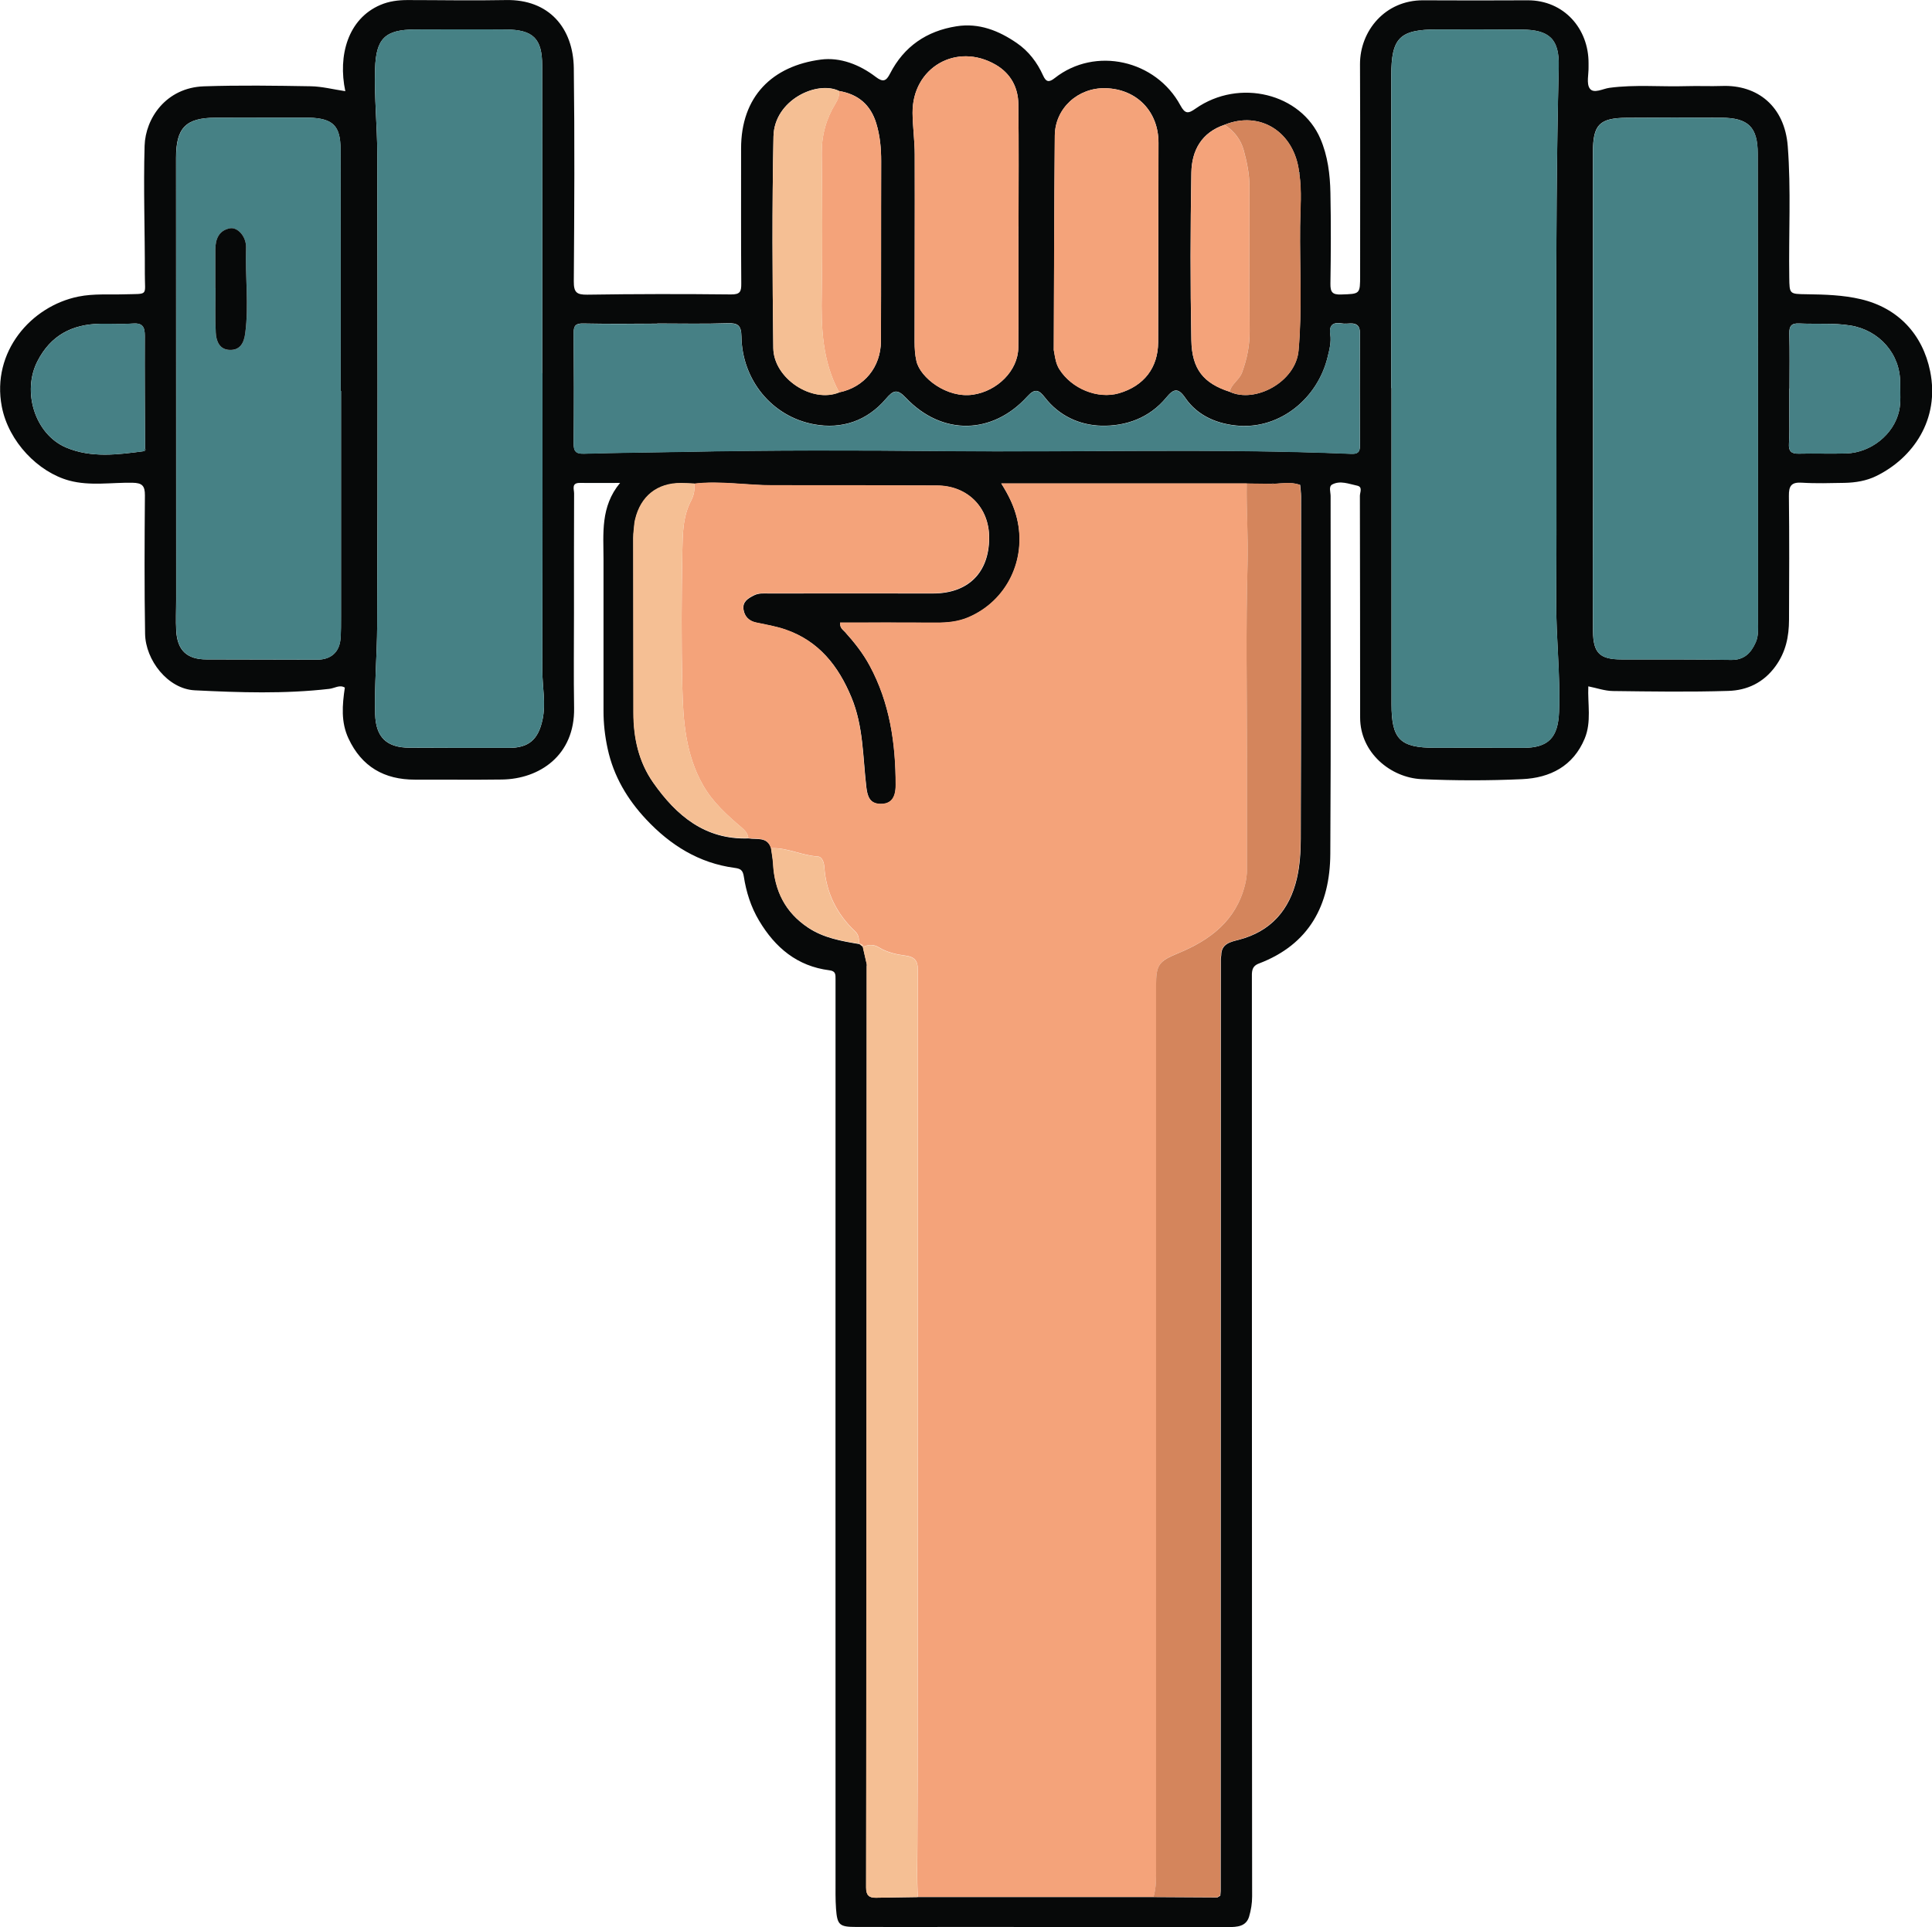
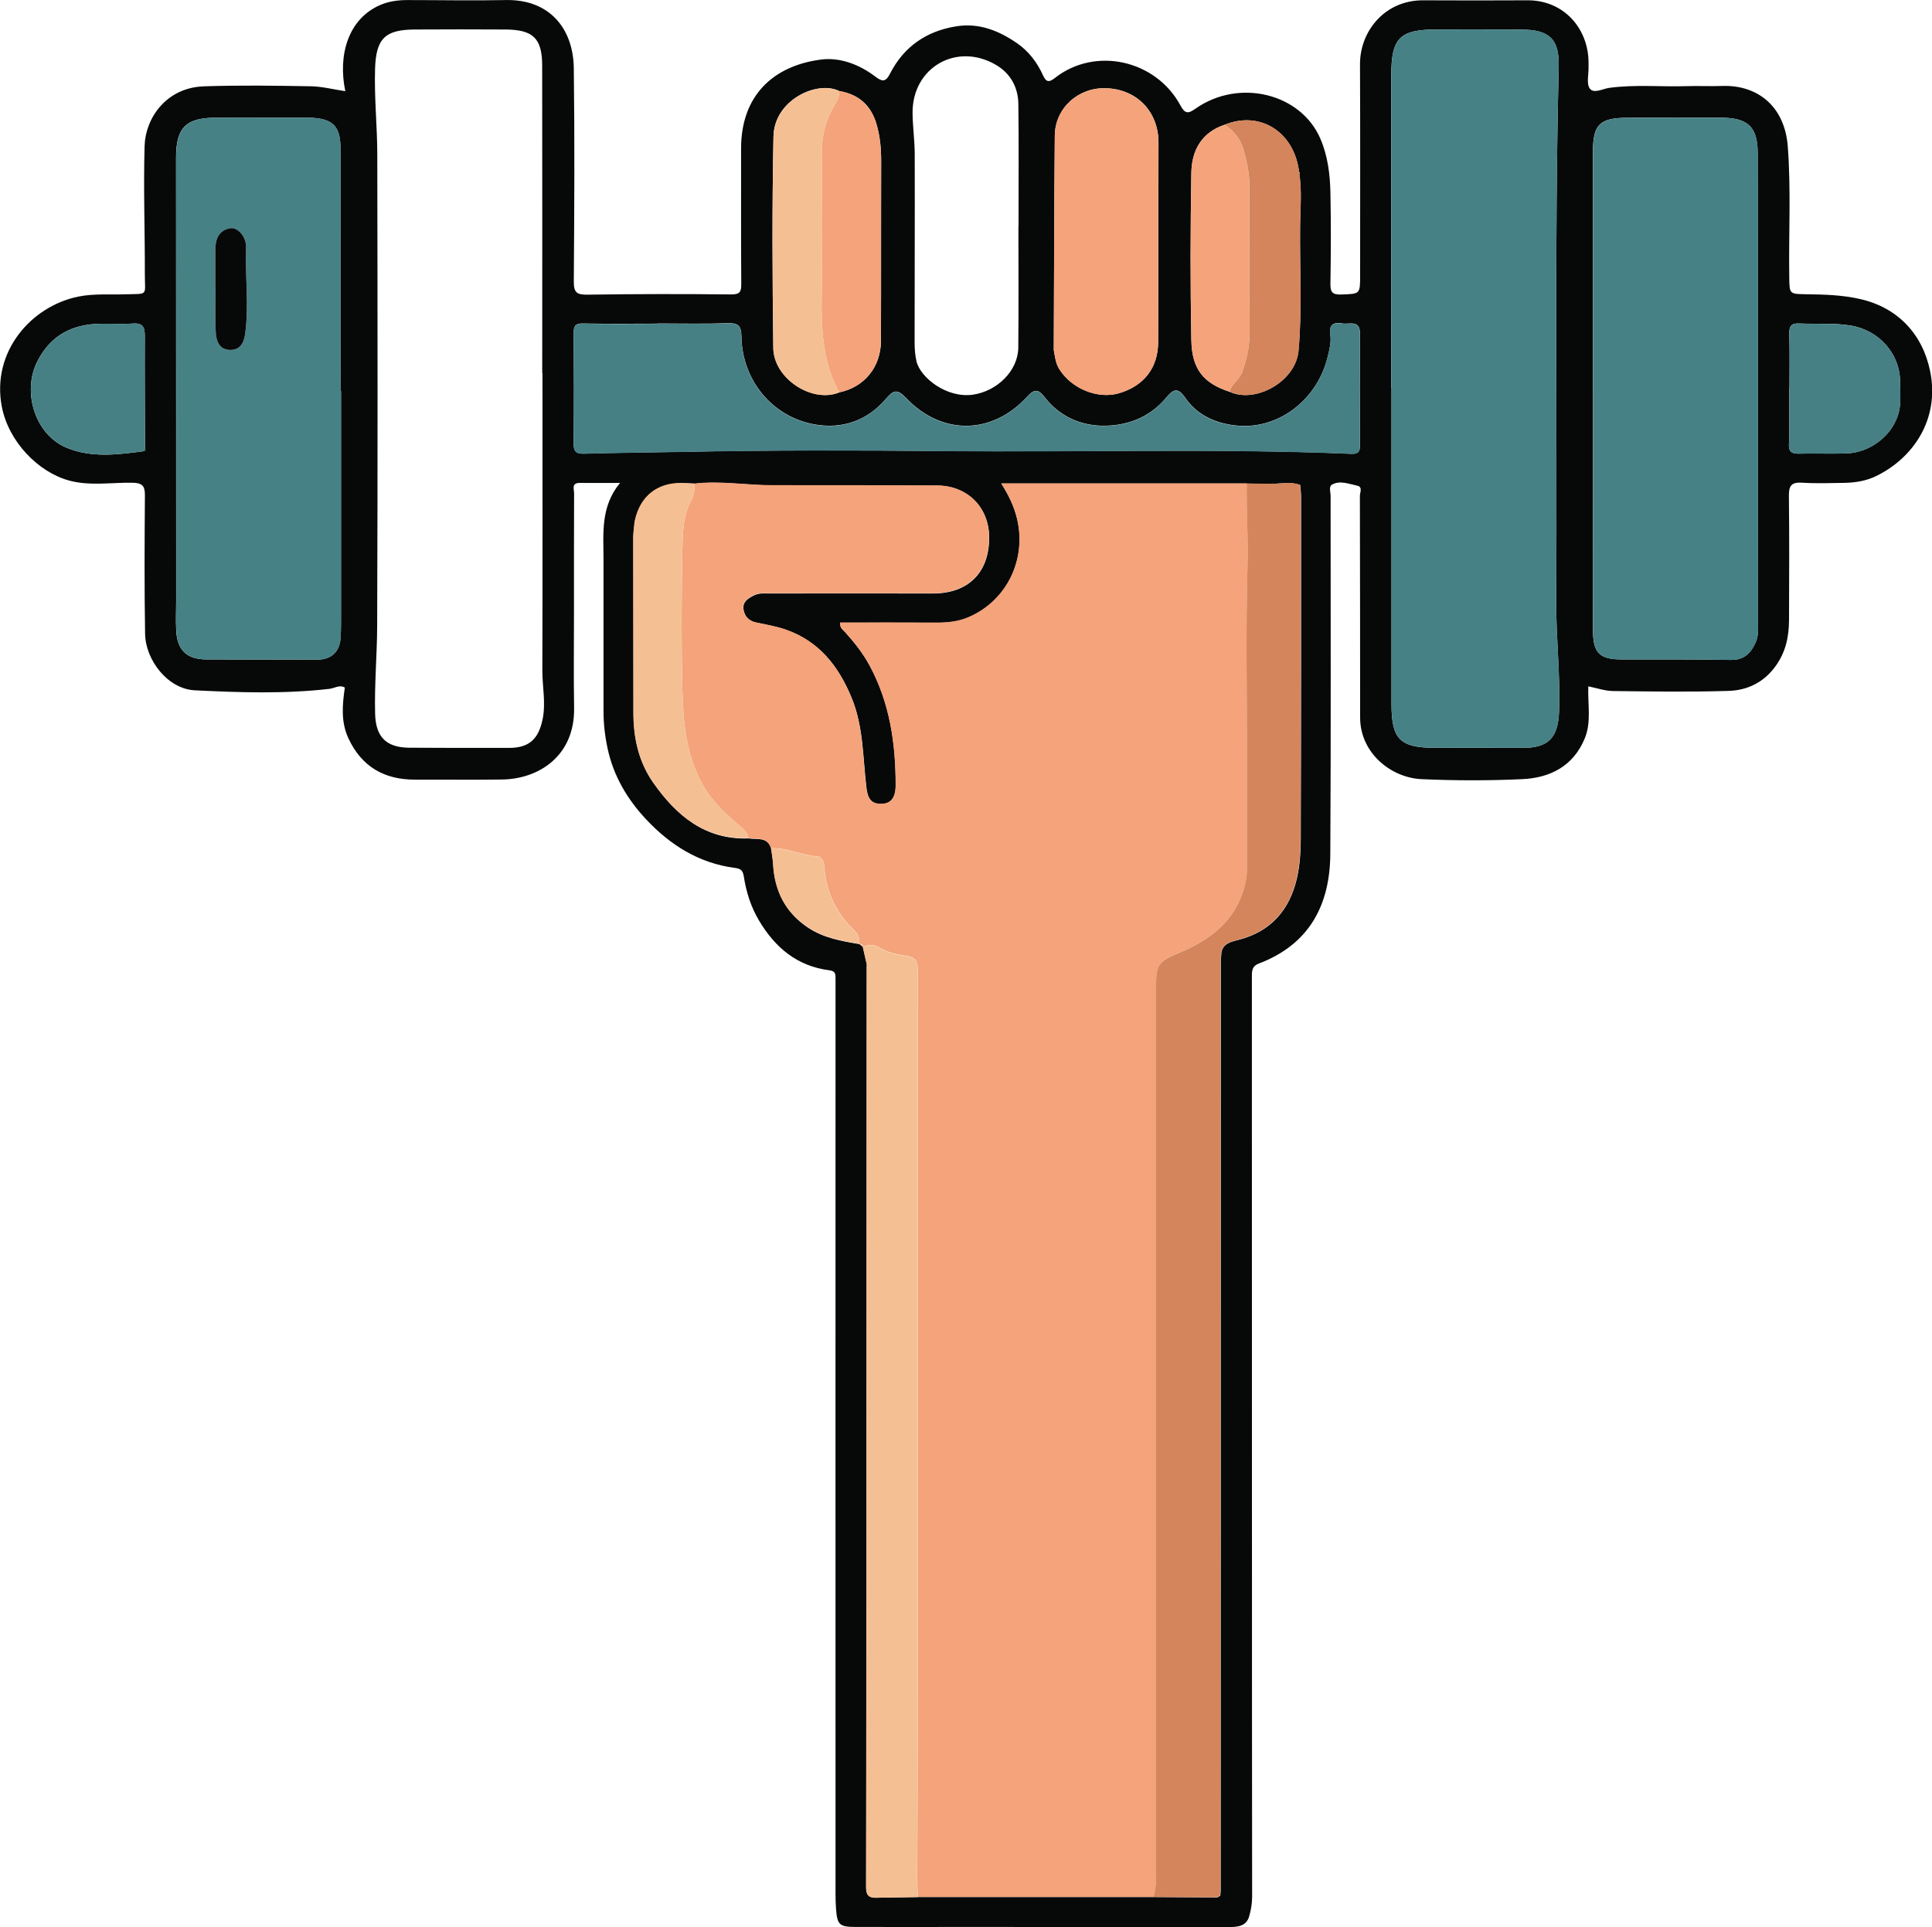
<svg xmlns="http://www.w3.org/2000/svg" id="Layer_1" width="321.99" height="321.22" viewBox="0 0 321.99 321.22">
  <path d="m103.33,80.5c-2.51,0-4.6.02-6.69,0-1.45-.02-.96,1.06-.96,1.75-.03,6.61-.02,13.21-.02,19.82,0,5.31-.07,10.63.02,15.94.13,7.95-5.82,11.84-11.99,11.93-4.84.07-9.69,0-14.53.02-5.13.01-8.89-2.17-11.08-6.86-1.28-2.73-1.04-5.57-.61-8.48-.85-.54-1.7.11-2.6.21-7.46.86-14.96.61-22.41.24-4.5-.22-8.21-5.04-8.28-9.42-.13-7.69-.09-15.39-.03-23.08.01-1.6-.46-2.07-2.07-2.1-3.52-.06-7.08.57-10.54-.36-5.15-1.39-10.11-6.46-11.24-12.33-1.75-9.12,4.87-16.74,12.76-18.34,2.57-.52,5.12-.3,7.68-.38,4.1-.12,3.39.35,3.4-3.34.02-7.14-.25-14.29-.04-21.43.14-4.55,3.56-9.68,9.88-9.9,5.93-.2,11.87-.11,17.8-.01,1.9.03,3.79.53,5.77.82-1.26-5.94.44-12.07,5.85-14.38,1.42-.61,2.95-.81,4.51-.81,5.46,0,10.92.11,16.37,0,7.27-.16,11.26,4.72,11.35,11.34.15,11.85.09,23.7,0,35.55-.01,1.84.47,2.24,2.25,2.22,7.98-.12,15.96-.13,23.94-.04,1.55.02,1.73-.49,1.72-1.82-.06-7.49-.02-14.98-.03-22.47-.02-8.72,5.21-13.8,13.3-14.86,3.22-.42,6.46.84,9.13,2.88,1.24.95,1.76.71,2.4-.55,2.32-4.52,6.1-7.1,11.08-7.88,3.73-.59,7.02.72,10.02,2.78,1.98,1.35,3.42,3.24,4.4,5.42.51,1.14,1.01,1.17,1.95.43,6.76-5.32,16.86-3,20.94,4.56.79,1.46,1.31,1.39,2.53.53,7.28-5.1,17.57-2.51,20.8,5.03,1.23,2.86,1.61,5.95,1.67,9.03.1,5.04.08,10.08,0,15.12-.02,1.42.32,1.86,1.79,1.81,3.16-.11,3.16-.02,3.16-3.23,0-11.71.03-23.43-.02-35.14-.02-5.55,4.17-10.71,10.54-10.67,5.8.03,11.6.03,17.4,0,6.06-.02,10.19,4.75,10.15,10.51,0,.2,0,.41,0,.61.03,1.22-.38,2.75.2,3.58.65.93,2.2.03,3.28-.11,4.28-.57,8.56-.15,12.84-.28,1.98-.06,3.96.04,5.93-.03,5.91-.21,10.44,3.39,10.95,10.05.56,7.27.14,14.57.25,21.85.04,2.8,0,2.78,2.91,2.82,3.02.04,6.06.13,9,.82,6.24,1.46,10.32,5.87,11.57,12.01,1.64,8.08-2.89,14.5-9,17.48-1.64.8-3.43,1.09-5.25,1.13-2.39.04-4.78.12-7.16-.03-1.78-.11-2.15.6-2.13,2.22.08,6.88.05,13.76.02,20.64-.01,2.79-.53,5.38-2.27,7.76-2,2.74-4.73,4-7.86,4.09-6.41.2-12.82.1-19.23.02-1.36-.02-2.72-.51-4.09-.78-.13,2.94.56,5.91-.61,8.72-1.92,4.6-5.77,6.54-10.41,6.75-5.58.26-11.19.25-16.78,0-5.11-.24-10.22-4.37-10.23-10.25-.02-12.33,0-24.65-.04-36.98,0-.57.52-1.5-.48-1.7-1.36-.28-2.79-.9-4.13-.19-.63.34-.27,1.26-.27,1.92-.01,19.89.07,39.77-.05,59.66-.05,8.52-3.5,15.09-11.92,18.28-1.26.48-1.15,1.45-1.15,2.47.01,19.68,0,133.36.04,153.04,0,1.17-.19,2.28-.5,3.34-.49,1.67-1.99,1.76-3.46,1.76-14.67-.01-29.33-.01-44-.02-6,0-12.01.02-18.01,0-2.81,0-3.18-.31-3.38-3.05-.11-1.56-.08-3.13-.08-4.7,0-18.73-.02-131.45,0-150.18,0-.84.05-1.41-1.03-1.54-5.36-.68-9.03-3.77-11.71-8.27-1.37-2.29-2.15-4.79-2.55-7.38-.17-1.07-.57-1.29-1.53-1.42-5.94-.79-10.7-3.78-14.72-8.06-3.16-3.37-5.45-7.22-6.44-11.8-.46-2.11-.7-4.22-.69-6.37,0-8.38,0-16.75,0-25.13,0-4.37-.54-8.84,2.76-12.81Zm39.84,76.81c.24.19.48.38.72.58,0,0-.08-.02-.08-.02.21.91.41,1.81.62,2.72l.03.43c-.03,19.87-.04,133.74-.1,153.62,0,1.26.47,1.73,1.66,1.7,2.32-.05,4.63-.07,6.95-.11,13.1,0,26.2,0,39.29,0,3.55.02,7.09.04,10.64.06.16-.1.32-.19.48-.29.02-.27.06-.54.06-.81,0-20.46.01-134.91.02-155.38.03-.19.05-.38.08-.57,0-1.95,1.6-2.24,2.91-2.58,5.39-1.4,8.47-4.99,9.69-10.22.5-2.15.64-4.41.65-6.62.06-19.03.05-38.07.05-57.1,0-.6-.09-1.21-.14-1.81l-.06-.16-.16.02c-1.37-.42-2.76-.19-4.14-.11-.13-.07-.26-.07-.39,0-1.38-.02-2.75-.03-4.13-.05h-40.93c1.22,1.94,2.11,3.73,2.62,5.84,1.64,6.8-1.66,13.71-8.08,16.46-1.73.74-3.51.92-5.36.9-5.35-.03-10.69-.01-16.03-.01-.08.91.46,1.18.81,1.57,1.55,1.72,2.98,3.52,4.09,5.58,3.37,6.22,4.34,12.97,4.35,19.92,0,2.16-.8,3.19-2.56,3.15-1.84-.04-2.17-1.37-2.35-2.89-.58-4.99-.48-10.08-2.47-14.87-2.18-5.26-5.44-9.4-11-11.31-1.57-.54-3.23-.82-4.86-1.16-1.22-.26-1.95-1.02-2.13-2.17-.2-1.3.73-1.87,1.78-2.39.8-.39,1.58-.3,2.38-.3,9.14-.02,18.27,0,27.41,0,5.86,0,9.35-3.45,9.37-9.26.02-5.08-3.6-8.71-8.7-8.72-9.14-.02-18.27-.06-27.41-.04-4.34,0-8.66-.78-13.01-.27-.74-.03-1.49-.08-2.23-.08-3.94-.02-6.71,2.18-7.63,6.06-.03.15-.07.31-.1.46-.08.88-.22,1.75-.22,2.63,0,9.72.03,19.45.03,29.17,0,4.19.88,8.17,3.3,11.61,3.84,5.47,8.62,9.52,15.86,9.27,1.41.23,3.18-.34,3.78,1.7.11.85.29,1.69.33,2.54.24,4.49,2,8.1,5.84,10.65,2.6,1.72,5.53,2.22,8.49,2.72h.01ZM24.04,75.2c.22-.1.28-.24.13-.45-.02-6.26-.07-12.52-.04-18.78,0-1.43-.34-2.15-1.95-2.04-1.83.13-3.68,0-5.52.04-4.66.09-8.21,1.93-10.42,6.24-2.6,5.06-.43,12.18,4.78,14.39,4.19,1.77,8.63,1.19,13.01.6ZM216.54,28.94l.08-.15-.12-.13c-.8-6.67-6.5-10.27-12.42-7.86-3.83,1.28-5.46,4.28-5.53,7.97-.16,9.31-.18,18.63,0,27.94.09,4.88,2.07,7.19,6.38,8.59,4.21,1.99,11.01-1.62,11.48-6.86.62-6.91.18-13.84.26-20.76.03-2.91.31-5.83-.13-8.74Zm-76.68-13.77c-3.63-1.82-10.83,1.46-10.95,7.57-.24,11.75-.18,23.52-.03,35.27.06,5.08,6.47,9.25,10.99,7.39,4.14-.84,6.93-4.18,6.95-8.55.05-9.99,0-19.97.04-29.96,0-2.16-.19-4.26-.82-6.34-.95-3.1-3.02-4.84-6.17-5.38Zm35.76,43.12l.1.57c.16.94.31,1.85.84,2.69,2.05,3.25,6.39,5.02,9.93,4,4.15-1.21,6.51-4.24,6.53-8.49.03-11.08.03-22.17.06-33.25.01-5.22-3.62-8.98-8.83-9.11-4.58-.12-8.41,3.34-8.45,7.89-.11,11.9-.12,23.8-.17,35.7Zm-85.21,3.89h-.04c0-17.08.02-34.17-.01-51.25,0-4.52-1.51-5.97-6.04-6.01-5.05-.04-10.09-.02-15.14,0-5.04.01-6.51,1.53-6.67,6.54-.15,4.77.36,9.51.37,14.27.05,26.21.08,52.41-.02,78.62-.02,4.89-.47,9.78-.34,14.68.11,3.84,1.88,5.59,5.72,5.61,5.52.03,11.05.04,16.57.03,3.34,0,4.91-1.42,5.61-4.71.58-2.73-.03-5.43-.03-8.14.05-16.54.02-33.08.02-49.62Zm141.47,2.5h.03c0,17.57,0,35.14,0,52.71,0,5.85,1.44,7.26,7.21,7.26,4.91,0,9.82.02,14.73.01,4.21,0,5.81-1.71,5.98-5.96.24-6.19-.51-12.35-.47-18.53.17-29.68-.31-59.37.42-89.05.11-4.6-1.54-6.14-6.12-6.19-4.71-.04-9.41-.02-14.12-.02-6.28,0-7.67,1.39-7.67,7.68,0,17.37,0,34.73,0,52.1Zm33.61.09c0,5.99,0,11.98,0,17.97,0,7.49-.05,14.97,0,22.46.03,3.69,1.15,4.71,4.77,4.72,6.07.01,12.14-.03,18.2.08,2.23.04,3.35-1.15,4.15-2.94.49-1.1.37-2.28.37-3.43,0-26-.01-52-.04-78,0-4.45-1.56-5.98-6.07-6.01-5.25-.03-10.5-.03-15.75.01-4.56.04-5.64,1.15-5.64,5.73,0,13.14,0,26.27,0,39.41Zm-208.65.4h-.08c0-13.42.02-26.83-.01-40.25,0-3.98-1.27-5.18-5.28-5.31-.27,0-.55,0-.82,0-4.91,0-9.82,0-14.73.01-4.96.02-6.58,1.68-6.58,6.67,0,24.58.01,49.17.02,73.75,0,1.7-.09,3.41.01,5.11.19,3.29,1.81,4.77,5.06,4.77,6.14.02,12.28.03,18.42.04,2.31,0,3.73-1.26,3.9-3.53.09-1.22.08-2.45.08-3.67,0-12.53,0-25.06,0-37.59Zm52.68-11.22h0c-4.09,0-8.19.06-12.28-.03-1.27-.03-1.64.33-1.63,1.58.05,6.13.06,12.26,0,18.39-.01,1.34.37,1.77,1.73,1.73,5.58-.17,11.17-.2,16.76-.31,14.39-.3,28.78-.27,43.17-.13,22.64.22,45.28-.49,67.91.46,1.03.04,1.47-.2,1.47-1.32-.04-6.27-.03-12.53,0-18.8,0-1.13-.45-1.64-1.56-1.61-.48.01-.97.08-1.43,0-1.49-.24-2.18.24-1.95,1.83.19,1.3-.15,2.58-.46,3.83-1.69,6.86-7.87,11.88-14.74,11.4-3.45-.24-6.86-1.56-8.97-4.65-1.21-1.77-1.97-1.5-3.16-.06-2.79,3.39-6.71,4.81-10.85,4.7-3.63-.1-7.02-1.65-9.38-4.7-.99-1.27-1.65-1.59-2.94-.17-5.84,6.43-14.26,6.53-20.23.22-1.47-1.55-2.11-1.27-3.37.21-3.11,3.64-7.31,5.06-11.93,4.21-7.04-1.29-12.01-7.42-12.11-14.65-.03-1.88-.62-2.26-2.36-2.2-3.88.13-7.77.04-11.66.04Zm60.2-16.21h.03c0-6.8.06-13.6-.03-20.4-.04-2.79-1.3-5.11-3.76-6.54-6.55-3.81-13.93.47-13.87,8.03.02,2.31.36,4.62.36,6.92.03,10.41-.02,20.82-.02,31.23,0,1.08.06,2.15.31,3.23.63,2.74,5.06,6.21,9.41,5.58,4.05-.59,7.52-3.99,7.56-7.84.07-6.74.02-13.47.02-20.21Zm128.52,27.03h-.03c0,1.5,0,2.99,0,4.49,0,1.56.04,3.13-.06,4.69-.08,1.25.37,1.7,1.62,1.67,2.66-.07,5.32.05,7.97-.04,4.07-.14,7.88-3.15,8.76-7.07.34-1.49.17-3.11.18-4.67.04-4.84-3.48-8.8-8.28-9.58-2.86-.46-5.71-.21-8.56-.34-1.24-.06-1.66.4-1.63,1.66.08,3.06.03,6.12.03,9.18Z" fill="#070909" />
  <path d="m128.49,141.41c-.6-2.03-2.37-1.47-3.78-1.7-.08-.8-.56-1.3-1.16-1.81-2.42-2.06-4.76-4.17-6.38-7.01-2.91-5.1-3.32-10.71-3.45-16.33-.18-7.55-.14-15.11,0-22.66.06-2.87.06-5.83,1.5-8.52.44-.83.6-1.8.49-2.78,4.35-.51,8.67.28,13.01.27,9.14-.02,18.27.02,27.41.04,5.1,0,8.72,3.63,8.7,8.72-.02,5.81-3.51,9.26-9.37,9.26-9.14,0-18.27,0-27.41,0-.79,0-1.58-.09-2.38.3-1.05.52-1.98,1.09-1.78,2.39.18,1.15.91,1.92,2.13,2.17,1.63.34,3.29.63,4.86,1.16,5.56,1.91,8.82,6.05,11,11.31,1.99,4.79,1.89,9.88,2.47,14.87.17,1.51.51,2.85,2.35,2.89,1.77.04,2.56-.99,2.56-3.15,0-6.95-.98-13.69-4.35-19.92-1.11-2.05-2.54-3.85-4.09-5.58-.35-.39-.89-.66-.81-1.57,5.33,0,10.68-.02,16.03.01,1.85.01,3.63-.16,5.36-.9,6.42-2.75,9.72-9.66,8.08-16.46-.51-2.11-1.4-3.9-2.62-5.84h40.93c-.08,4.46.27,8.91.14,13.39-.32,10.78-.1,21.58-.1,32.37,0,6.19,0,12.39,0,18.58,0,.89-.12,1.74-.34,2.61-1.51,5.93-5.78,9.15-11.08,11.34-3.29,1.36-3.73,1.91-3.73,5.42,0,17.63,0,129.24,0,146.87,0,1.7.08,3.4-.43,5.05-13.1,0-26.2,0-39.29,0-.14-3-.08-5.99-.06-8.99.12-17.22.05-128.43.07-145.65,0-1.4-.56-2.07-2.01-2.26-1.54-.2-3.1-.54-4.45-1.37-.93-.57-1.78-.5-2.69-.09,0,0,.08.02.08.02-.05-.43-.38-.51-.72-.57,0,0-.01,0-.01,0,.01-.76-.02-1.46-.65-2.05-3.08-2.91-4.83-6.45-5.13-10.7-.05-.74-.33-1.73-1.11-1.78-2.65-.15-5.08-1.51-7.77-1.37Z" fill="#f4a37a" />
-   <path d="m90.41,62.19c0,16.54.02,33.08-.02,49.62,0,2.71.61,5.41.03,8.14-.7,3.29-2.28,4.71-5.61,4.71-5.52.01-11.05,0-16.57-.03-3.83-.02-5.61-1.77-5.72-5.61-.14-4.9.32-9.79.34-14.68.1-26.21.07-52.41.02-78.62,0-4.76-.52-9.5-.37-14.27.16-5.01,1.63-6.52,6.67-6.54,5.05-.01,10.09-.04,15.14,0,4.53.04,6.03,1.49,6.04,6.01.04,17.08.01,34.17.01,51.25h.04Z" fill="#468185" />
  <path d="m231.88,64.69c0-17.37,0-34.73,0-52.1,0-6.29,1.39-7.68,7.67-7.68,4.71,0,9.41-.02,14.12.02,4.59.04,6.23,1.59,6.12,6.19-.73,29.68-.25,59.37-.42,89.05-.04,6.19.72,12.34.47,18.53-.17,4.26-1.77,5.96-5.98,5.96-4.91,0-9.82-.02-14.73-.01-5.77,0-7.21-1.41-7.21-7.26-.01-17.57,0-35.14,0-52.71h-.03Z" fill="#468185" />
  <path d="m265.5,64.78c0-13.14,0-26.27,0-39.41,0-4.58,1.08-5.7,5.64-5.73,5.25-.04,10.5-.05,15.75-.01,4.5.03,6.06,1.56,6.07,6.01.03,26,.04,52,.04,78,0,1.15.11,2.33-.37,3.43-.79,1.79-1.92,2.98-4.15,2.94-6.07-.11-12.14-.06-18.2-.08-3.62,0-4.75-1.03-4.77-4.72-.06-7.49-.01-14.97,0-22.46,0-5.99,0-11.98,0-17.97Z" fill="#468185" />
  <path d="m56.85,65.17c0,12.53,0,25.06,0,37.59,0,1.23,0,2.45-.08,3.67-.17,2.27-1.59,3.54-3.9,3.53-6.14-.01-12.28-.03-18.42-.04-3.26,0-4.87-1.48-5.06-4.77-.1-1.7-.01-3.4-.01-5.11,0-24.58,0-49.17-.02-73.75,0-4.98,1.62-6.65,6.58-6.67,4.91-.02,9.82,0,14.73-.01.27,0,.55,0,.82,0,4.01.12,5.27,1.33,5.28,5.31.03,13.42.01,26.83.01,40.25h.08Zm-20.96-17.07s.02,0,.03,0c0,2.45-.09,4.9.04,7.34.07,1.38.59,2.83,2.29,2.9,1.77.07,2.4-1.18,2.62-2.77.64-4.74-.03-9.49.14-14.24.07-1.9-1.43-3.51-2.7-3.26-1.84.36-2.41,1.8-2.42,3.51-.01,2.18,0,4.35,0,6.53Z" fill="#468185" />
  <path d="m192.24,316.22c.5-1.65.43-3.35.43-5.05,0-17.63,0-129.24,0-146.87,0-3.51.44-4.06,3.73-5.42,5.3-2.19,9.58-5.41,11.08-11.34.22-.87.34-1.72.34-2.61,0-6.19,0-12.39,0-18.58,0-10.79-.21-21.59.1-32.37.13-4.48-.22-8.93-.14-13.39,1.38.02,2.75.03,4.13.05.13.17.26.17.39,0,1.38-.08,2.77-.32,4.14.11.05.08.13.13.22.14.05.6.14,1.21.14,1.81,0,19.03.01,38.07-.05,57.1,0,2.21-.15,4.48-.65,6.62-1.21,5.23-4.3,8.81-9.69,10.22-1.31.34-2.92.63-2.91,2.58-.03.19-.05.38-.08.57,0,20.46-.01,134.91-.02,155.38,0,.27-.04.54-.06.81-.16.1-.32.19-.48.29-3.55-.02-7.09-.04-10.64-.06Z" fill="#d4855c" />
  <path d="m109.54,53.95c3.89,0,7.78.09,11.66-.04,1.74-.06,2.34.32,2.36,2.2.1,7.23,5.07,13.35,12.11,14.65,4.62.85,8.82-.57,11.93-4.21,1.27-1.48,1.91-1.77,3.37-.21,5.97,6.31,14.39,6.22,20.23-.22,1.29-1.42,1.96-1.11,2.94.17,2.36,3.05,5.76,4.6,9.38,4.7,4.14.11,8.06-1.3,10.85-4.7,1.19-1.44,1.95-1.72,3.16.06,2.11,3.1,5.53,4.41,8.97,4.65,6.87.48,13.05-4.55,14.74-11.4.31-1.25.65-2.53.46-3.83-.23-1.6.46-2.08,1.95-1.83.46.08.95,0,1.43,0,1.11-.03,1.57.48,1.56,1.61-.03,6.27-.03,12.53,0,18.8,0,1.12-.44,1.36-1.47,1.32-22.63-.95-45.28-.24-67.91-.46-14.39-.14-28.79-.16-43.17.13-5.58.11-11.17.14-16.76.31-1.36.04-1.74-.39-1.73-1.73.06-6.13.06-12.26,0-18.39-.01-1.26.36-1.61,1.63-1.58,4.09.09,8.19.03,12.28.03h0Z" fill="#468085" />
-   <path d="m169.73,37.74c0,6.74.05,13.47-.02,20.21-.04,3.84-3.51,7.25-7.56,7.84-4.36.63-8.78-2.84-9.41-5.58-.25-1.08-.31-2.15-.31-3.23,0-10.41.05-20.82.02-31.23,0-2.31-.34-4.62-.36-6.92-.06-7.56,7.32-11.84,13.87-8.03,2.46,1.43,3.73,3.76,3.76,6.54.09,6.8.03,13.6.03,20.4h-.03Z" fill="#f4a37a" />
  <path d="m175.62,58.3c.05-11.9.06-23.8.17-35.7.04-4.55,3.87-8.01,8.45-7.89,5.21.13,8.85,3.9,8.83,9.11-.03,11.08-.03,22.17-.06,33.25-.01,4.24-2.37,7.28-6.53,8.49-3.53,1.03-7.88-.75-9.93-4-.53-.84-.69-1.76-.84-2.69-.03-.19-.07-.38-.1-.57Z" fill="#f4a37a" />
  <path d="m143.8,157.87c.91-.41,1.76-.49,2.69.09,1.35.83,2.91,1.17,4.45,1.37,1.45.19,2.02.86,2.01,2.26-.01,17.22.05,128.43-.07,145.65-.02,3-.09,5.99.06,8.99-2.32.04-4.63.06-6.95.11-1.19.03-1.66-.44-1.66-1.7.06-19.87.08-133.74.1-153.62.04-.04.13-.1.12-.13-.03-.11-.09-.2-.14-.3-.21-.91-.41-1.81-.62-2.72Z" fill="#f5bf94" />
  <path d="m115.71,80.59c.11.97-.05,1.94-.49,2.78-1.44,2.69-1.44,5.65-1.5,8.52-.15,7.55-.19,15.11,0,22.66.13,5.62.54,11.23,3.45,16.33,1.62,2.84,3.96,4.95,6.38,7.01.6.52,1.08,1.01,1.16,1.81-7.25.25-12.02-3.8-15.86-9.27-2.41-3.44-3.3-7.42-3.3-11.61,0-9.72-.03-19.45-.03-29.17,0-.88.15-1.75.22-2.63.03-.15.07-.31.1-.46.92-3.88,3.69-6.08,7.63-6.06.74,0,1.49.05,2.23.08Z" fill="#f5bf94" />
  <path d="m139.86,15.18c3.15.55,5.22,2.28,6.17,5.38.64,2.08.83,4.18.82,6.34-.03,9.99.01,19.97-.04,29.96-.02,4.37-2.82,7.71-6.95,8.55-2.84-5.21-3.02-10.84-2.91-16.59.14-7.75.09-15.5,0-23.25-.03-3.03.74-5.77,2.29-8.31.41-.68.67-1.31.61-2.09Z" fill="#f4a37a" />
  <path d="m139.86,15.18c.06.77-.19,1.41-.61,2.09-1.55,2.54-2.32,5.28-2.29,8.31.08,7.75.13,15.5,0,23.25-.11,5.75.07,11.39,2.91,16.59-4.52,1.86-10.92-2.31-10.99-7.39-.15-11.76-.21-23.52.03-35.27.12-6.11,7.32-9.38,10.95-7.57Z" fill="#f5bf94" />
  <path d="m204.94,65.31c-4.31-1.4-6.29-3.71-6.38-8.59-.18-9.31-.16-18.63,0-27.94.06-3.69,1.7-6.69,5.53-7.97,1.58,1.05,2.7,2.42,3.2,4.3.53,1.97.94,3.94.94,5.99,0,8.02-.04,16.05.03,24.07.02,2.42-.43,4.68-1.27,6.94-.47,1.26-1.77,1.9-2.06,3.21Z" fill="#f4a37a" />
  <path d="m204.94,65.31c.29-1.32,1.59-1.95,2.06-3.21.83-2.26,1.29-4.51,1.27-6.94-.08-8.02-.03-16.05-.03-24.07,0-2.05-.41-4.02-.94-5.99-.51-1.88-1.62-3.25-3.2-4.3,5.92-2.41,11.62,1.19,12.42,7.86-.08.1-.06.2.04.28.44,2.91.17,5.83.13,8.74-.08,6.92.36,13.85-.26,20.76-.47,5.25-7.27,8.85-11.48,6.86Z" fill="#d4855c" />
  <path d="m24.04,75.2c-4.38.59-8.82,1.17-13.01-.6-5.22-2.21-7.38-9.33-4.78-14.39,2.21-4.3,5.76-6.14,10.42-6.24,1.84-.04,3.69.08,5.52-.04,1.61-.11,1.96.61,1.95,2.04-.03,6.26.02,12.52.04,18.78-.04.15-.09.3-.13.45Z" fill="#468085" />
  <path d="m298.25,64.77c0-3.06.05-6.12-.03-9.18-.03-1.25.39-1.72,1.63-1.66,2.85.14,5.7-.12,8.56.34,4.8.78,8.33,4.74,8.28,9.58-.01,1.56.15,3.17-.18,4.67-.88,3.91-4.69,6.93-8.76,7.07-2.65.09-5.32-.03-7.97.04-1.26.03-1.7-.42-1.62-1.67.1-1.56.05-3.13.06-4.69,0-1.5,0-2.99,0-4.49h.03Z" fill="#468085" />
  <path d="m128.49,141.41c2.69-.14,5.11,1.22,7.77,1.37.78.04,1.06,1.04,1.11,1.78.3,4.25,2.05,7.8,5.13,10.7.62.59.66,1.3.65,2.05-2.96-.49-5.89-.99-8.49-2.72-3.84-2.55-5.6-6.16-5.84-10.65-.05-.85-.22-1.7-.33-2.54Z" fill="#f5bf94" />
  <path d="m143.16,157.31c.34.07.67.15.72.57-.24-.19-.48-.38-.72-.57Z" fill="#f5bf94" />
  <path d="m175.62,58.3c.03.19.07.38.1.57-.03-.19-.07-.38-.1-.57Z" fill="#4e3627" />
  <path d="m216.67,80.9c-.1-.01-.17-.06-.22-.14,0,0,.16-.02.16-.02l.06.16Z" fill="#c2764d" />
  <path d="m105.85,86.57c-.03.15-.07.31-.1.46.03-.15.07-.31.1-.46Z" fill="#bf9472" />
  <path d="m212.31,80.66c-.13.17-.26.17-.39,0,.13-.07.26-.07.39,0Z" fill="#c2764d" />
  <path d="m24.04,75.2c.04-.15.09-.3.13-.45.15.21.09.35-.13.45Z" fill="#1a3538" />
-   <path d="m216.54,28.94c-.1-.08-.12-.18-.04-.28,0,0,.12.13.12.13l-.08.15Z" fill="#676766" />
  <path d="m203.44,159.81c.03-.19.05-.38.08-.57-.03.19-.05.38-.08.57Z" fill="#4e3627" />
  <path d="m144.42,160.59c.05.1.11.2.14.3,0,.03-.08.09-.12.13,0-.14-.02-.29-.03-.43Z" fill="#bf9472" />
  <path d="m202.88,316.28c.16-.1.32-.19.48-.29-.16.1-.32.19-.48.29Z" fill="#4e3627" />
  <path d="m35.89,48.1c0-2.18-.01-4.35,0-6.53.01-1.71.58-3.15,2.42-3.51,1.27-.25,2.77,1.36,2.7,3.26-.17,4.75.49,9.5-.14,14.24-.21,1.59-.85,2.85-2.62,2.77-1.71-.07-2.22-1.52-2.29-2.9-.13-2.44-.04-4.89-.04-7.34-.01,0-.02,0-.03,0Z" fill="#070909" />
</svg>